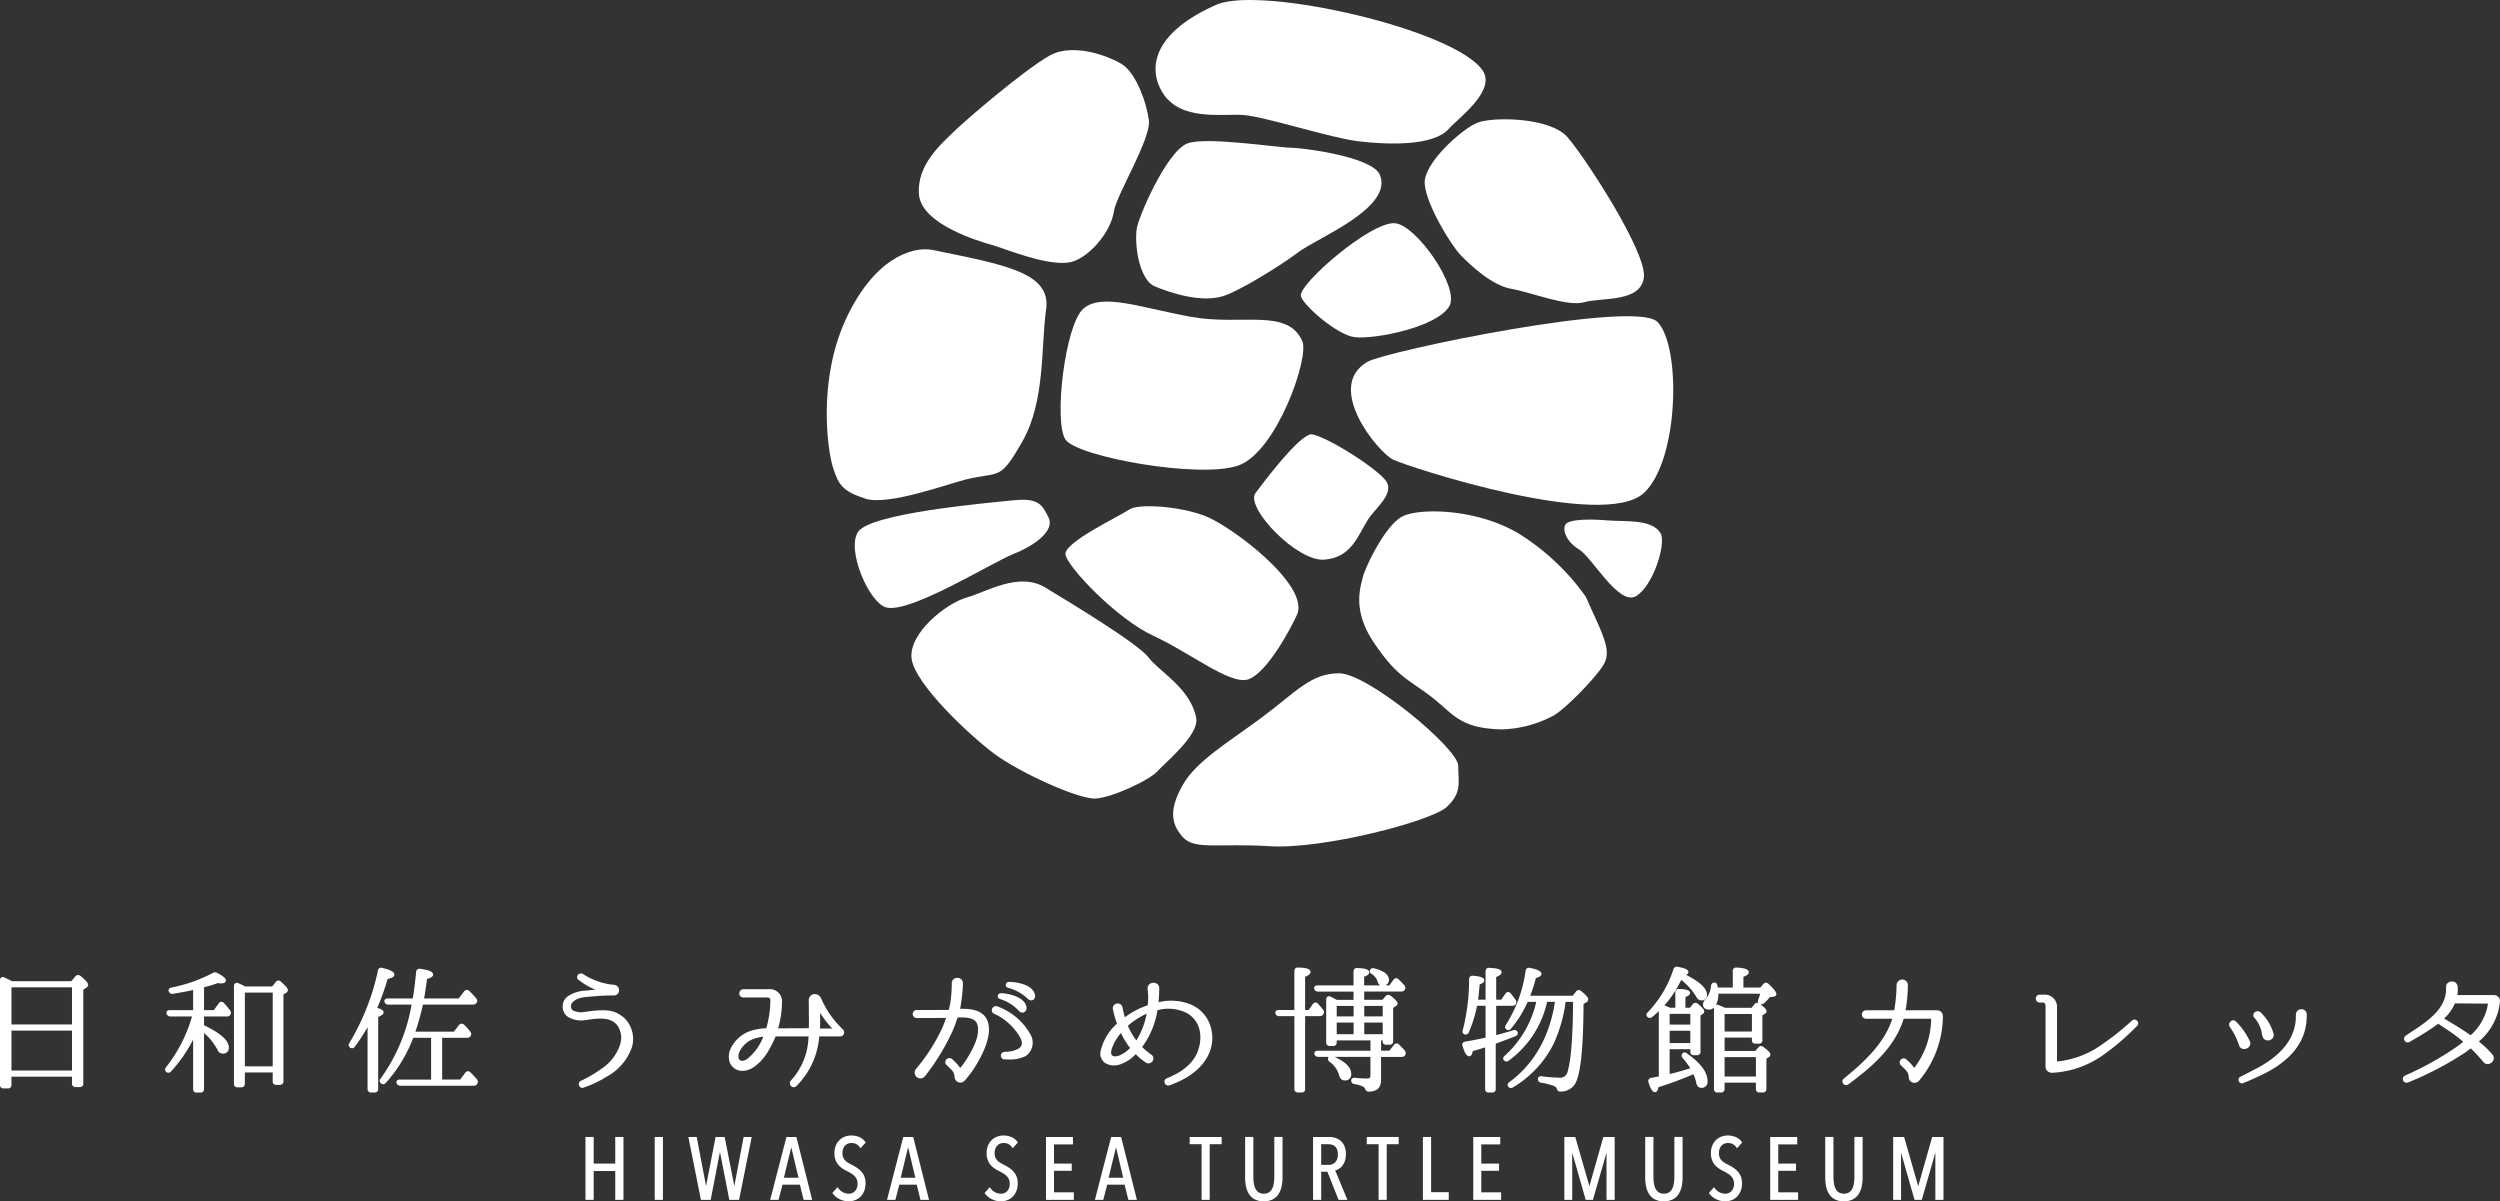
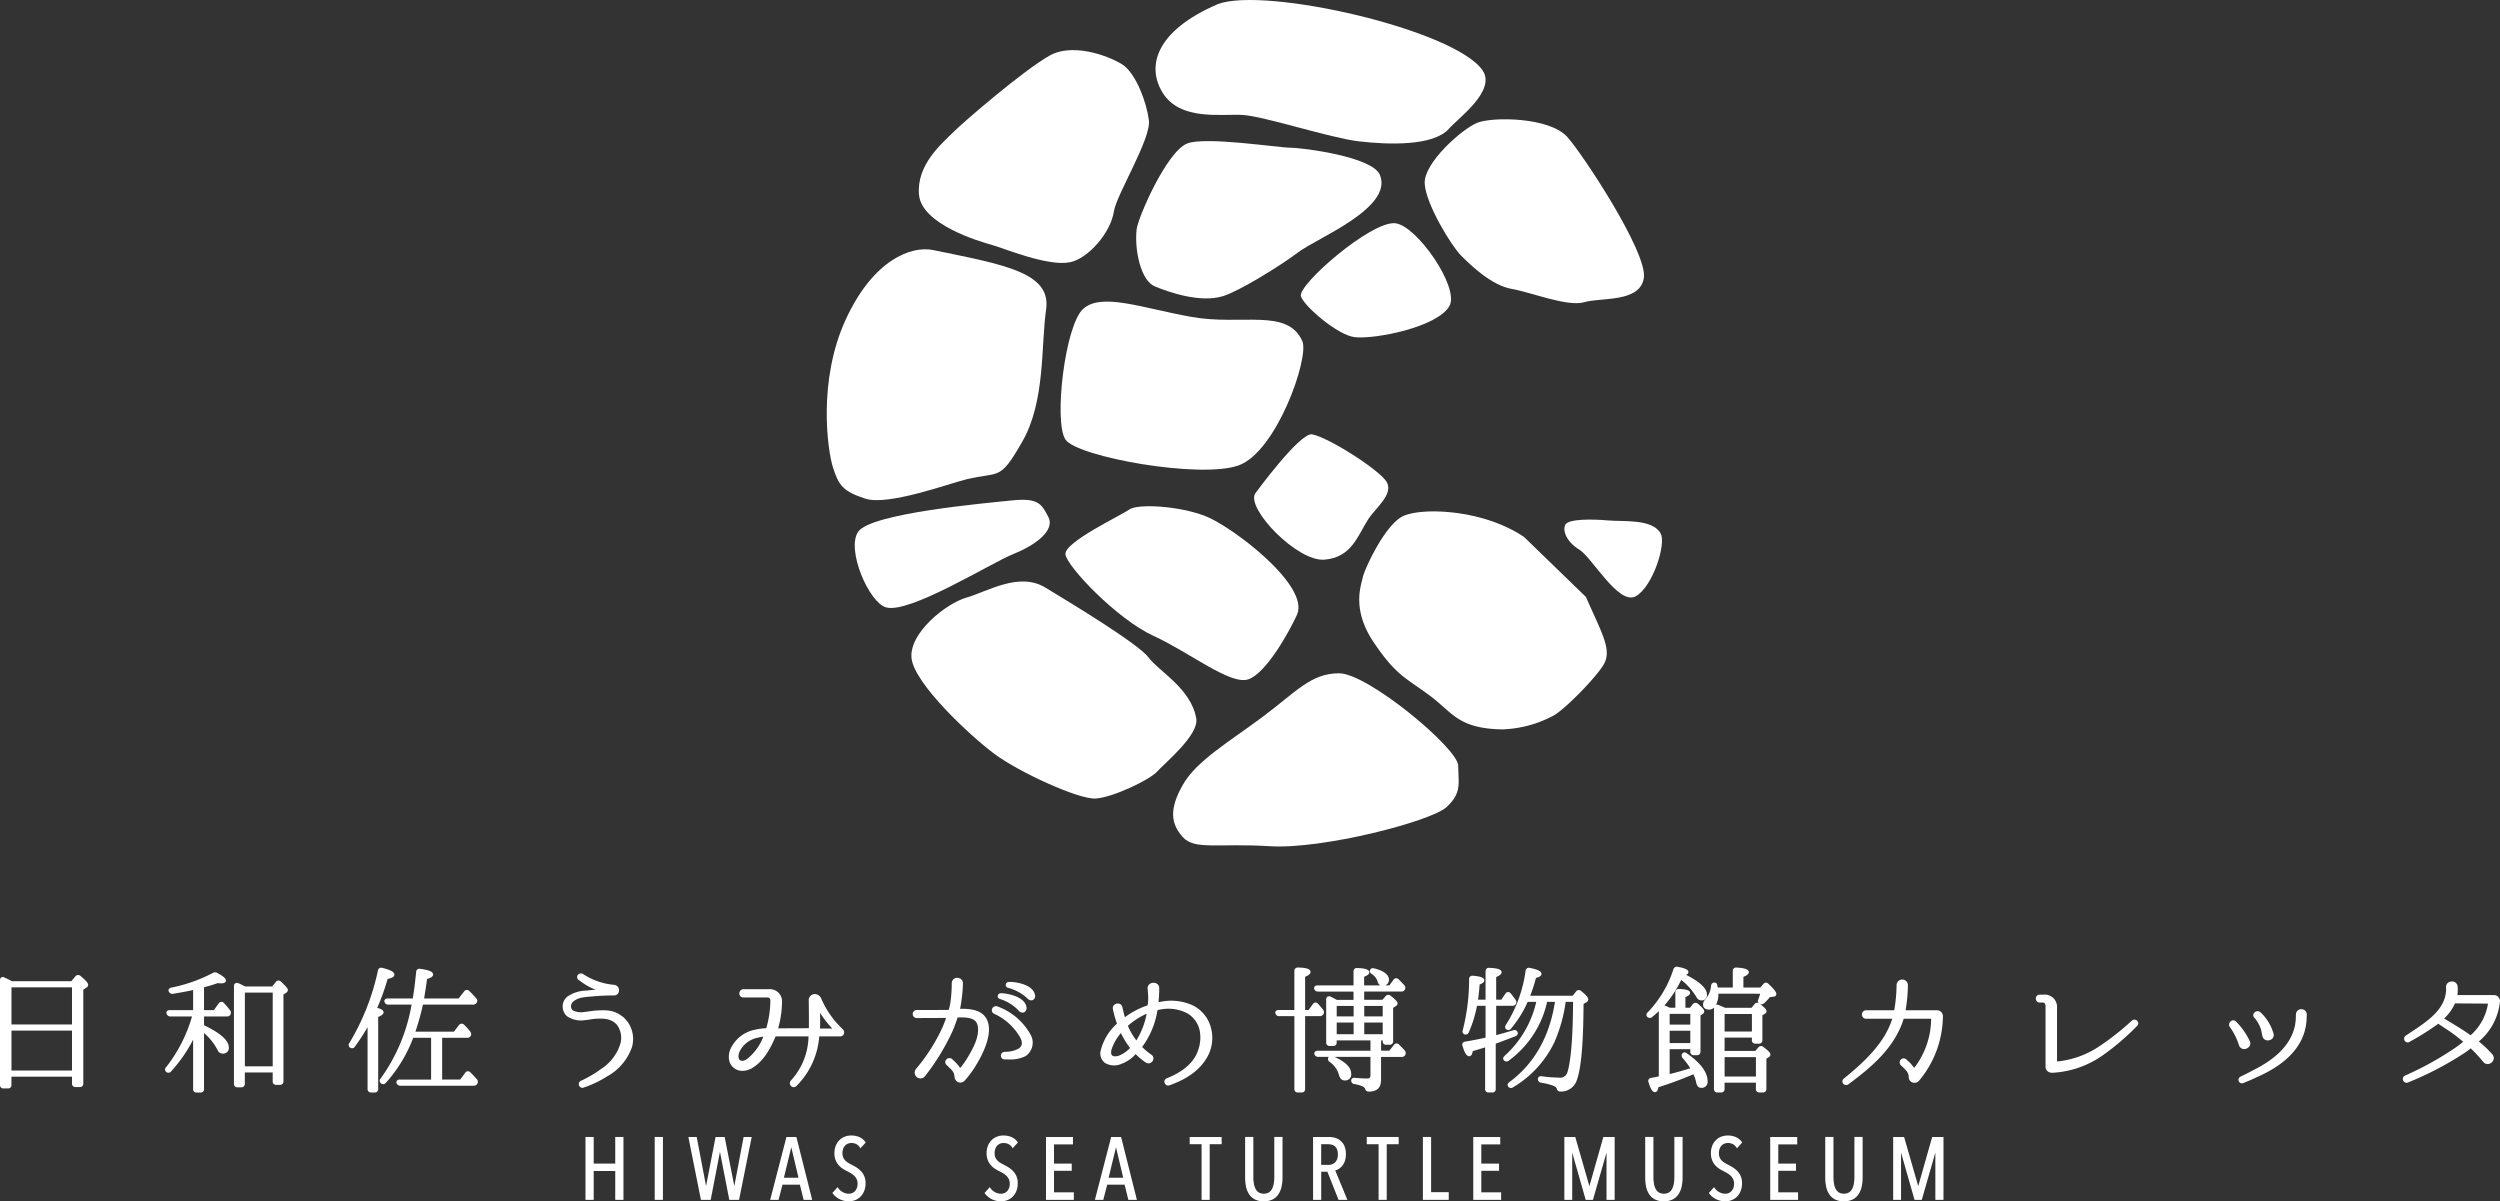
<svg xmlns="http://www.w3.org/2000/svg" width="420" height="201.82" viewBox="0 0 420 201.82">
  <rect x="0" y="0" width="420" height="201.82" fill="#333333" stroke="none" />
  <g id="グループ_533" data-name="グループ 533" transform="translate(-252.156 -128.435)">
    <g id="グループ_534" data-name="グループ 534" transform="translate(252.156 290.839)">
      <path id="パス_418" data-name="パス 418" d="M265.655,260.01a.6.6,0,0,0-.839.092l-.674.809h-9.978c-.515-.264-.92-.464-1.249-.613a.529.529,0,0,0-.53-.026.519.519,0,0,0-.229.481v17.576a.546.546,0,0,0,.6.6h.722a.546.546,0,0,0,.6-.6v-1.37H264.25v1.164a.552.552,0,0,0,.6.573h.72a.535.535,0,0,0,.58-.573V262.341l.515-.338a.55.55,0,0,0,.3-.474C266.968,261.28,266.748,260.93,265.655,260.01Zm-11.572,8.17v-6.237H264.25v6.237Zm10.168,1.031v6.716H254.083v-6.716Z" transform="translate(-252.156 -258.478)" fill="#fff" />
      <path id="パス_419" data-name="パス 419" d="M284.292,264.667a.548.548,0,0,0-.445-.2.567.567,0,0,0-.426.265l-.815,1.138h-1.652v-3.842c.923-.242,1.672-.471,2.284-.7a4.467,4.467,0,0,0,.556.04c.207,0,.836,0,.836-.481,0-.233-.168-.589-1.478-1.282a.7.7,0,0,0-.705.008,25.726,25.726,0,0,1-6.994,2.469.58.58,0,0,0-.449.341.375.375,0,0,0,.05.351.643.643,0,0,0,.709.35l.41-.072c1.206-.212,2.161-.38,2.863-.548l.086-.02v3.383h-3.911a.57.57,0,0,0-.507.207.417.417,0,0,0-.037.4.635.635,0,0,0,.638.454h3.63a24.834,24.834,0,0,1-4.37,8.544.512.512,0,0,0,.009.748.562.562,0,0,0,.83-.04,24.433,24.433,0,0,0,3.719-5.359v8.31a.534.534,0,0,0,.578.573h.652a.54.54,0,0,0,.6-.573v-9.415a9.454,9.454,0,0,1,2.31,2.915.9.9,0,0,0,.856.537.932.932,0,0,0,1-1.031c0-1.164-1.363-2.385-4.165-3.734v-1.475h3.84a.622.622,0,0,0,.561-.257.636.636,0,0,0-.03-.779A12.712,12.712,0,0,0,284.292,264.667Z" transform="translate(-246.677 -258.568)" fill="#fff" />
      <path id="パス_420" data-name="パス 420" d="M291.565,260.785a.6.6,0,0,0-.449-.161.561.561,0,0,0-.393.238l-.606.758h-4.532l-.289-.143c-.328-.162-.614-.307-.874-.416a.566.566,0,0,0-.52.041.526.526,0,0,0-.207.451v16.411a.552.552,0,0,0,.579.6h.65a.568.568,0,0,0,.6-.6v-1.9h4.679v1.484a.551.551,0,0,0,.579.6h.628a.567.567,0,0,0,.6-.6V262.96l.489-.305a.576.576,0,0,0,.257-.415C292.763,262.009,292.572,261.71,291.565,260.785Zm-1.357,1.868v12.383h-4.679V262.653Z" transform="translate(-244.391 -258.296)" fill="#fff" />
      <path id="パス_421" data-name="パス 421" d="M305.025,266.39c0-.317-.333-.552-1.07-.75a36.831,36.831,0,0,0,1.743-4.856c.788-.166,1.142-.393,1.142-.725,0-.3-.232-.7-2.025-1.135a.6.6,0,0,0-.482.041.559.559,0,0,0-.252.381,39.481,39.481,0,0,1-4.807,12.2.535.535,0,0,0,.091.75.648.648,0,0,0,.489.115.532.532,0,0,0,.334-.239,33.044,33.044,0,0,0,2.145-3.287v10.373a.567.567,0,0,0,.6.6h.606a.55.55,0,0,0,.578-.6V267.165C304.751,266.907,305.025,266.673,305.025,266.39Z" transform="translate(-240.583 -258.722)" fill="#fff" />
      <path id="パス_422" data-name="パス 422" d="M318.569,276.422a.6.6,0,0,0-.47-.168.543.543,0,0,0-.375.249l-.861,1.143h-3.028v-7.014h4.212a.629.629,0,0,0,.578-.308.6.6,0,0,0-.067-.723,8.527,8.527,0,0,0-1.047-1.169.6.6,0,0,0-.408-.173.632.632,0,0,0-.449.243l-.839,1.1h-6.47a40.987,40.987,0,0,0,1.26-4.546h8.418a.666.666,0,0,0,.591-.29.572.572,0,0,0-.067-.775,14.577,14.577,0,0,0-1.164-1.235.593.593,0,0,0-.447-.161.56.56,0,0,0-.4.238l-.931,1.193h-5.8c.178-1.021.345-2.118.493-3.271.547-.158,1.021-.368,1.021-.75,0-.464-.651-.749-2.166-.96a.578.578,0,0,0-.469.095.587.587,0,0,0-.219.43c-.2,2.013-.375,3.4-.568,4.456h-4.2a.581.581,0,0,0-.5.213.41.41,0,0,0-.036.4.626.626,0,0,0,.609.422h3.93a29.777,29.777,0,0,1-5.207,12.428.526.526,0,0,0,.022.763.566.566,0,0,0,.842-.03,23.812,23.812,0,0,0,4.616-7.584h3.007v7.014h-5.234a.591.591,0,0,0-.528.216.428.428,0,0,0-.027.416.656.656,0,0,0,.626.4h12.327a.658.658,0,0,0,.522-1.092C319.345,277.228,319,276.844,318.569,276.422Z" transform="translate(-239.555 -258.688)" fill="#fff" />
      <path id="パス_423" data-name="パス 423" d="M333.609,265.9c-.406.027-.809.085-1.166.136-.268.039-.52.075-.751.095a3.049,3.049,0,0,1-2.045-.3,1.032,1.032,0,0,1,0-1.313c.831-.774,1.719-.871,3.348-.99l.1-.007a34.447,34.447,0,0,1,3.446-.152l.083,0a.834.834,0,0,0,.849-.8.9.9,0,0,0-.844-.992,11.336,11.336,0,0,1-5.122-1.763.683.683,0,0,0-.737-.075.605.605,0,0,0,.069,1.109,10.421,10.421,0,0,0,2.692,1.55c-.52.039-.941.078-1.28.117l-.223.029a5.859,5.859,0,0,0-3.216,1,2.111,2.111,0,0,0-.8,1.576,2.182,2.182,0,0,0,.687,1.7,4.149,4.149,0,0,0,3.128.679c.279-.021.568-.065.857-.11a8.831,8.831,0,0,1,1-.117c1.545-.069,2.491.061,3.4.973a3.653,3.653,0,0,1,.6,3.284,7.765,7.765,0,0,1-3.241,4.2,19.955,19.955,0,0,1-3.421,2,.614.614,0,0,0-.232.822.583.583,0,0,0,.522.335.606.606,0,0,0,.25-.055,17.41,17.41,0,0,0,3.79-1.8,8.99,8.99,0,0,0,4.312-5.033,4.924,4.924,0,0,0-1.407-4.944C336.813,265.908,335.787,265.753,333.609,265.9Z" transform="translate(-233.481 -258.531)" fill="#fff" />
      <path id="パス_424" data-name="パス 424" d="M369.618,269.505a.62.62,0,0,0,.167-.469.72.72,0,0,0-.3-.567l-.179-.191a15.4,15.4,0,0,1-3.352-4.87,1.215,1.215,0,0,0-1.1-.8,1.025,1.025,0,0,0-.739.323,1.007,1.007,0,0,0-.282.736c.022.935.022,2.257.022,2.264.016.55.012,1.073.006,1.631,0,.252-.006.511-.006.783l-5.164.021a16.224,16.224,0,0,0,.649-4.294,2.056,2.056,0,0,0-2.185-2.287h-4.281a.719.719,0,0,0-.535,1.181.661.661,0,0,0,.512.216h4.071a.453.453,0,0,1,.467.456,17.189,17.189,0,0,1-.689,4.709,8.839,8.839,0,0,0-1.788.232,5.727,5.727,0,0,0-4.253,3.321,3.19,3.19,0,0,0-.12,2.119,2.251,2.251,0,0,0,1.92,1.482,3.229,3.229,0,0,0,2.025-.56c1.847-1.171,2.915-3.2,3.79-5.221H363.8a11.256,11.256,0,0,1-2.95,7.4l-.045.047a.677.677,0,0,0,.111.938.631.631,0,0,0,.4.15.618.618,0,0,0,.461-.213,13.113,13.113,0,0,0,3.822-8.322h3.506A.688.688,0,0,0,369.618,269.505Zm-3.872-3.041c0-.221-.005-.447-.005-.7a16.326,16.326,0,0,0,2.05,2.632h-2.067C365.763,267.741,365.755,267.145,365.747,266.464Zm-9.541,3.294a8.73,8.73,0,0,1-2.694,3.732c-.479.341-.948.422-1.221.226s-.339-.7-.147-1.287a4.284,4.284,0,0,1,3.12-2.485A7.333,7.333,0,0,1,356.206,269.758Z" transform="translate(-227.967 -258.009)" fill="#fff" />
      <path id="パス_425" data-name="パス 425" d="M386.994,263.291a7.208,7.208,0,0,1,3.216,2,.889.889,0,0,0,.627.3.633.633,0,0,0,.265-.059.8.8,0,0,0,.388-.86l0-.011c-.315-1.991-3.933-2.4-4.378-2.318a.508.508,0,0,0-.45.455A.474.474,0,0,0,386.994,263.291Z" transform="translate(-219.043 -257.874)" fill="#fff" />
      <path id="パス_426" data-name="パス 426" d="M388.15,260.826a.517.517,0,0,0-.409.485.493.493,0,0,0,.368.484,7.589,7.589,0,0,1,3.3,1.812.842.842,0,0,0,.612.3.622.622,0,0,0,.29-.069.758.758,0,0,0,.333-.89C392.227,261.012,388.721,260.727,388.15,260.826Z" transform="translate(-218.776 -258.25)" fill="#fff" />
      <path id="パス_427" data-name="パス 427" d="M387.381,266.81h0c-.9-1.193-2.529-1.353-4.055-1.353h-.168a26.3,26.3,0,0,0,.479-4.242.9.9,0,0,0-.432-.817,1.007,1.007,0,0,0-1-.017.891.891,0,0,0-.446.8,23.375,23.375,0,0,1-.228,3.211c-.065.383-.152.775-.278,1.252-.485.012-3.372.019-5.311.019a.679.679,0,1,0,0,1.352l4.87-.021c-.2.563-.4,1.1-.619,1.6a30.248,30.248,0,0,1-4.25,6.738c-.024.03-.051.061-.077.092a2.349,2.349,0,0,0-.182.232.974.974,0,0,0,.942,1.492,1,1,0,0,0,.662-.4,37.394,37.394,0,0,0,4.654-7.658c.3-.69.551-1.434.8-2.171,2.028-.071,3.245.174,3.41,1.605.206,1.731-.791,3.567-1.826,5.289a15.932,15.932,0,0,1-1.058,1.493.117.117,0,0,1-.093.047.057.057,0,0,1-.064-.031,6.463,6.463,0,0,0-.815-.961l-.455-.432a.693.693,0,0,0-.987.04.63.63,0,0,0,.016.91l.305.3c.709.677,1,.957,1.044,1.685a1.138,1.138,0,0,0,.331.74.973.973,0,0,0,.653.253l.057,0a.931.931,0,0,0,.653-.325,8.461,8.461,0,0,0,.622-.725,16.249,16.249,0,0,0,1.39-2.015C386.927,273.153,389.073,269.094,387.381,266.81Z" transform="translate(-221.863 -258.386)" fill="#fff" />
      <path id="パス_428" data-name="パス 428" d="M386.8,264.118a.7.7,0,0,0-.882.386.64.64,0,0,0,.315.84,9.711,9.711,0,0,1,4.343,3.9c.678,1.208.182,1.707-.25,1.981a4.686,4.686,0,0,1-2.2.521l-.16.014a.631.631,0,0,0,.039,1.26c.216,0,.442.008.677.008a5.784,5.784,0,0,0,2.86-.565h0a2.726,2.726,0,0,0,.813-3.635A10.437,10.437,0,0,0,386.8,264.118Z" transform="translate(-219.238 -257.446)" fill="#fff" />
      <path id="パス_429" data-name="パス 429" d="M415.927,264.676a8.773,8.773,0,0,0-5.668-.475l.009-.05c.081-.87.117-1.588.117-2.329a.851.851,0,0,0-.455-.775,1.116,1.116,0,0,0-1.109.054.875.875,0,0,0-.384.842c.025.177.046.532.047.548a9.231,9.231,0,0,1-.041,2.217,13.9,13.9,0,0,0-3.832,2.008c-.106-.373-.2-.755-.292-1.155l-.126-.543a.752.752,0,0,0-.513-.575.9.9,0,0,0-.857.194.742.742,0,0,0-.218.732,17.769,17.769,0,0,0,.684,2.42,8.885,8.885,0,0,0-2.784,4.738,2,2,0,0,0,.761,1.857,2.982,2.982,0,0,0,2.785.155,5.962,5.962,0,0,0,2.379-1.628,9.548,9.548,0,0,0,1.686,1.4.8.8,0,0,0,.811.074.864.864,0,0,0,.485-.7.759.759,0,0,0-.359-.689,10.962,10.962,0,0,1-1.539-1.284,14.067,14.067,0,0,0,2.576-6.181,6.9,6.9,0,0,1,5.041.538,4.436,4.436,0,0,1,2.055,2.891,6.241,6.241,0,0,1-.249,3.24c-.659,2.041-2.438,3.645-5.285,4.769l-.071.042a.577.577,0,0,0-.282.74.641.641,0,0,0,.587.44.624.624,0,0,0,.207-.036c3.378-1.2,5.552-2.941,6.643-5.31v0a6.518,6.518,0,0,0,.339-4.353A5.816,5.816,0,0,0,415.927,264.676Zm-7.653,1.446a13.011,13.011,0,0,1-1.727,4.483,10.919,10.919,0,0,1-1.431-2.451A12.434,12.434,0,0,1,408.274,266.122Zm-2.783,5.751a5.155,5.155,0,0,1-1.938,1.317c-.508.152-.913.122-1.1-.087-.214-.233-.2-.707.037-1.3a8.182,8.182,0,0,1,1.459-2.436A13.463,13.463,0,0,0,405.491,271.873Z" transform="translate(-215.635 -258.222)" fill="#fff" />
      <path id="パス_430" data-name="パス 430" d="M444.622,273.539a.68.68,0,0,0-.086-.751c-.349-.386-.669-.7-.963-.993a.549.549,0,0,0-.459-.187.534.534,0,0,0-.4.254l-.769.965h-1.38v-1.733h.26v.158a.541.541,0,0,0,.6.573h.581a.535.535,0,0,0,.579-.573v-5.614l.394-.265a.6.6,0,0,0,.35-.5c0-.174-.089-.43-1.174-1.29a.58.58,0,0,0-.835.087l-.535.607h-3.062v-1.389h6.236a.633.633,0,0,0,.47-1.1c-.3-.324-.609-.644-.948-.977a.579.579,0,0,0-.427-.158.607.607,0,0,0-.419.265l-.677.933h-.644a.534.534,0,0,0,.1-.086.974.974,0,0,0,.47-.826c0-.866-.824-1.518-2.449-1.935-.445-.133-.634.089-.693.207a.431.431,0,0,0-.074.33.653.653,0,0,0,.318.4,2.3,2.3,0,0,1,1.006,1.321,1,1,0,0,0,.424.591h-2.7V260.4c.465-.176.861-.391.861-.733,0-.454-.621-.679-2-.732a.576.576,0,0,0-.471.137.562.562,0,0,0-.174.435v2.352h-6.027a.588.588,0,0,0-.527.216.409.409,0,0,0-.036.4.625.625,0,0,0,.611.422h5.979v1.389H433.12c-.355-.194-.689-.37-1-.521a.536.536,0,0,0-.546-.021.522.522,0,0,0-.236.476v7.223a.555.555,0,0,0,.6.594h.582a.538.538,0,0,0,.578-.594v-.341h5.68v1.733h-8.842a.594.594,0,0,0-.527.216.43.43,0,0,0-.026.418.673.673,0,0,0,.623.4h1.76a.413.413,0,0,0-.041.052.58.58,0,0,0,.163.768,3.936,3.936,0,0,1,1.571,2.112c.106.439.328,1.023,1.013,1.023a.989.989,0,0,0,1.068-1.123c0-1.046-.915-1.974-2.8-2.833h6.034v3.107c0,.371-.148.523-.513.523a20.224,20.224,0,0,1-2.075-.115.66.66,0,0,0-.515.127.407.407,0,0,0-.131.309.587.587,0,0,0,.537.616,5.669,5.669,0,0,1,1.3.351.853.853,0,0,1,.508.476.608.608,0,0,0,.556.437.686.686,0,0,0,.071,0,2.712,2.712,0,0,0,1.006-.172c.689-.236,1.039-.855,1.039-1.842v-3.815h3.444A.618.618,0,0,0,444.622,273.539Zm-6.889-6.471v-1.758h3.1v1.758Zm3.1,1.031v1.961h-3.1V268.1Zm-4.884,0v1.961h-2.843V268.1Zm0-2.789v1.758h-2.843v-1.758Z" transform="translate(-208.539 -258.714)" fill="#fff" />
      <path id="パス_431" data-name="パス 431" d="M427.284,279.286a.55.55,0,0,0,.6.573h.628a.534.534,0,0,0,.578-.573V267.037h2.446a.7.7,0,0,0,.613-.313.637.637,0,0,0-.037-.768c-.249-.318-.553-.665-.846-.994a.525.525,0,0,0-.871.042l-.72,1h-.585v-5.578c.611-.25.908-.511.908-.8,0-.5-.643-.73-2.092-.758a.558.558,0,0,0-.624.575V266h-2.631a.585.585,0,0,0-.5.213.415.415,0,0,0-.037.4.605.605,0,0,0,.611.422h2.561Z" transform="translate(-209.83 -258.727)" fill="#fff" />
      <path id="パス_432" data-name="パス 432" d="M467.147,277.853c.748-1.952,1.125-6.167,1.155-12.883l.417-.233a.606.606,0,0,0,.373-.52c0-.224-.142-.567-1.208-1.419a.558.558,0,0,0-.855.111l-.537.689h-7.149a25.223,25.223,0,0,0,.963-2.985c.456-.12.925-.305.925-.669,0-.441-.547-.729-1.953-1.027a.572.572,0,0,0-.714.488,22.466,22.466,0,0,1-3.324,9.11c-.243.427-.042.647.1.743a.553.553,0,0,0,.785-.141,18.421,18.421,0,0,0,2.789-4.486h1.441a17.347,17.347,0,0,1-5.312,9.067.67.67,0,0,0-.248.447.391.391,0,0,0,.121.282.559.559,0,0,0,.82.079,16.657,16.657,0,0,0,6.443-9.875H463.5c-.909,5.862-3.484,10.4-7.664,13.483a.635.635,0,0,0-.289.425.462.462,0,0,0,.128.358.575.575,0,0,0,.8.077,17.7,17.7,0,0,0,6.878-7.458,25.132,25.132,0,0,0,1.945-6.884h1.244c-.031,5.957-.356,9.953-.965,11.881a1.263,1.263,0,0,1-1.386.846,24.175,24.175,0,0,1-2.89-.226.593.593,0,0,0-.51.1.457.457,0,0,0-.157.358.6.6,0,0,0,.516.614,11.3,11.3,0,0,1,2.071.512c.434.176.543.37.586.493a.578.578,0,0,0,.551.487q.035,0,.075,0A2.78,2.78,0,0,0,467.147,277.853Z" transform="translate(-202.267 -258.72)" fill="#fff" />
      <path id="パス_433" data-name="パス 433" d="M458.608,269.842a.539.539,0,0,0-.734-.452l-.108.032c-.811.246-1.723.522-2.78.785v-4.916h2.7a.655.655,0,0,0,.568-.244.634.634,0,0,0-.008-.759c-.32-.449-.568-.773-.821-1.083a.585.585,0,0,0-.447-.232.558.558,0,0,0-.435.267l-.7,1.019h-.857v-3.8c.548-.241.906-.477.906-.814,0-.454-.642-.68-2.067-.733a.543.543,0,0,0-.447.132.574.574,0,0,0-.177.44v4.775h-1.265c.117-.74.2-1.654.27-2.553.474-.181.779-.375.779-.69,0-.445-.553-.669-1.907-.778a.6.6,0,0,0-.472.137.571.571,0,0,0-.174.432,34.2,34.2,0,0,1-1.058,8.568.526.526,0,0,0,.263.705.574.574,0,0,0,.748-.33,20.681,20.681,0,0,0,1.376-4.459H453.2v5.346c-.994.231-2.111.447-3.395.664a.565.565,0,0,0-.452.254.525.525,0,0,0-.029.476c.378,1.219.715,1.738,1.128,1.738s.552-.547.6-.872c.669-.188,1.365-.4,2.075-.621v7a.54.54,0,0,0,.6.573h.582a.54.54,0,0,0,.6-.573V271.65q1.221-.447,3.281-1.235C458.638,270.224,458.631,269.946,458.608,269.842Z" transform="translate(-203.626 -258.718)" fill="#fff" />
      <path id="パス_434" data-name="パス 434" d="M484.384,278.012c0-1.51-1.169-3.089-3.456-4.679a.524.524,0,0,0-.741-.042.588.588,0,0,0,0,.805,12.7,12.7,0,0,1,1.291,1.727c-1.433.444-2.572.76-3.469.966V272.62h3.471v.41a.55.55,0,0,0,.579.594h.535a.566.566,0,0,0,.6-.594v-6.074l.336-.233a.512.512,0,0,0,.292-.46c0-.2-.128-.488-1.067-1.279a.585.585,0,0,0-.857.064l-.466.6h-.773v-1.788c.558-.239.79-.441.79-.68,0-.426-.552-.632-1.837-.684a.591.591,0,0,0-.472.137.569.569,0,0,0-.174.434v2.582h-.928c-.318-.15-.609-.278-.9-.393a18.466,18.466,0,0,0,2.813-4.279,10.406,10.406,0,0,1,2.578,2.916.946.946,0,0,0,.8.525.853.853,0,0,0,.952-.94c0-1.061-1.12-2.132-3.512-3.352.232-.1.394-.245.394-.464,0-.388-.518-.646-1.789-.89a.6.6,0,0,0-.729.405,18.756,18.756,0,0,1-4.316,7.247.5.5,0,0,0-.093.739.583.583,0,0,0,.821.059c.437-.361.813-.69,1.134-1v10.964l-.259.052c-.323.069-.669.137-1.044.2a.579.579,0,0,0-.416.28.511.511,0,0,0-.014.446c.449,1.5.831,1.672,1.079,1.672.4,0,.53-.5.581-.83a61.414,61.414,0,0,0,5.887-2.183,6.248,6.248,0,0,1,.471,1.438c.157.735.587.845.83.845A.987.987,0,0,0,484.384,278.012Zm-6.374-9.532v-1.8h3.471v1.8Zm3.471,1.031v2.076h-3.471v-2.076Z" transform="translate(-197.509 -258.756)" fill="#fff" />
      <path id="パス_435" data-name="パス 435" d="M492.393,274.177l.359-.237a.5.5,0,0,0,.314-.459c0-.236-.206-.542-1.21-1.284a.554.554,0,0,0-.82.1l-.513.584h-5.156v-2.238h4.587v.411a.54.54,0,0,0,.579.6h.582a.545.545,0,0,0,.6-.6V266.89l.429-.264a.478.478,0,0,0,.269-.414c0-.193-.13-.486-1.068-1.193a.671.671,0,0,0,.644-.147,7.405,7.405,0,0,0,.974-1.027l.619-.079c.434-.052.481-.338.481-.457s0-.465-1.315-1.685a.6.6,0,0,0-.455-.214.539.539,0,0,0-.405.219l-.512.6h-2.85v-1.8c.627-.233.909-.476.909-.779,0-.452-.653-.7-2.048-.778a.6.6,0,0,0-.472.137.571.571,0,0,0-.174.435v2.786h-2.525c-.017-.1-.036-.2-.062-.3-.055-.474-.334-.53-.394-.52a.525.525,0,0,0-.444.086.6.6,0,0,0-.224.44,3.913,3.913,0,0,1-.988,2.313,1.216,1.216,0,0,0-.363.816c0,.262.1.871,1.021.871a1.111,1.111,0,0,0,.818-.337c0,.012,0,.025,0,.037v13.622a.555.555,0,0,0,.6.6h.582a.555.555,0,0,0,.6-.6v-1.051h5.263v1.051a.551.551,0,0,0,.579.6h.6a.551.551,0,0,0,.579-.6Zm-1.058-10.912a6.731,6.731,0,0,1-.32.977.568.568,0,0,0,.068.6.539.539,0,0,0-.683.172l-.51.624h-4.444c-.356-.173-.719-.329-1.139-.49a.626.626,0,0,0-.381-.025,3.79,3.79,0,0,0,.394-1.861Zm-1.381,3.406v2.946h-4.587v-2.946Zm.675,7.245v3.266h-5.263v-3.266Z" transform="translate(-195.634 -258.727)" fill="#fff" />
      <path id="パス_436" data-name="パス 436" d="M516.446,265.653h-5.3a25.987,25.987,0,0,0,.389-4.272.953.953,0,0,0-1.9-.027,26.68,26.68,0,0,1-.394,4.3h-4.726a.711.711,0,0,0,0,1.422h4.392c-1.265,4.055-4.657,7.229-8.143,10.058a.585.585,0,0,0-.1.837.642.642,0,0,0,.5.249.6.6,0,0,0,.37-.128c3.7-2.737,7.77-6.07,9.294-11.016h4.613a13.705,13.705,0,0,1-2.761,8.155.107.107,0,0,1-.083.047.147.147,0,0,1-.074-.032,6.482,6.482,0,0,0-.988-1.092l-.232-.228a.678.678,0,0,0-.966.951l.354.328c.665.654.968.952.99,1.746a.983.983,0,0,0,.345.682,1.024,1.024,0,0,0,1.39-.153,17.062,17.062,0,0,0,4-10.839A.981.981,0,0,0,516.446,265.653Z" transform="translate(-191.009 -258.33)" fill="#fff" />
      <path id="パス_437" data-name="パス 437" d="M542.761,266.877a44.453,44.453,0,0,1-5.62,4.412,15.343,15.343,0,0,1-6.9,2.457c-.034,0-.072-.017-.072-.044v-8.96a2.065,2.065,0,0,0-2.231-2.219h-.674a.637.637,0,0,0-.657.658.65.65,0,0,0,.657.67h.558c.232,0,.42.257.42.571v10.194a.982.982,0,0,0,.318.748,1.168,1.168,0,0,0,.785.288c.04,0,.079,0,.119-.006A16.145,16.145,0,0,0,538,272.612a41.568,41.568,0,0,0,5.634-4.848.582.582,0,0,0,.016-.829A.631.631,0,0,0,542.761,266.877Z" transform="translate(-184.59 -257.828)" fill="#fff" />
      <path id="パス_438" data-name="パス 438" d="M564.523,264.491h-.029a.871.871,0,0,0-.91.825c-.022.324-.022.692-.022.692-.151,3.5-2.541,6.424-7.107,8.695l0,0c-.014.007-1.285.688-2.213,1.123a.593.593,0,0,0-.26.763.557.557,0,0,0,.526.349.7.7,0,0,0,.214-.035l.24-.1c.779-.322,1.393-.577,2.066-.907,5.359-2.352,8.169-5.642,8.347-9.778,0,0,.024-.44.024-.742A.869.869,0,0,0,564.523,264.491Z" transform="translate(-177.863 -257.344)" fill="#fff" />
      <path id="パス_439" data-name="パス 439" d="M557.155,267.635a3.922,3.922,0,0,1,.182.739,4.28,4.28,0,0,0,.136.607.881.881,0,0,0,.643.654.972.972,0,0,0,.254.032,1.053,1.053,0,0,0,.755-.312.849.849,0,0,0,.186-.866v0a7.753,7.753,0,0,0-2.226-3.59.747.747,0,0,0-1.023.146.6.6,0,0,0,.083.85A5.627,5.627,0,0,1,557.155,267.635Z" transform="translate(-177.371 -257.279)" fill="#fff" />
      <path id="パス_440" data-name="パス 440" d="M554.354,270.237a.871.871,0,0,0,.724.57.827.827,0,0,0,.11.006,1.11,1.11,0,0,0,.891-.457.853.853,0,0,0,.045-.9,11.489,11.489,0,0,0-2.324-3.285.618.618,0,0,0-.895.015.7.7,0,0,0-.082.97,10.83,10.83,0,0,1,1.453,2.87Z" transform="translate(-178.175 -256.976)" fill="#fff" />
      <path id="パス_441" data-name="パス 441" d="M592.406,264.1a1.019,1.019,0,0,0-.289-.751.962.962,0,0,0-.684-.315h-6.185a5.675,5.675,0,0,0,.042-1.382.919.919,0,0,0-1.022-.9,1.008,1.008,0,0,0-.649.265.911.911,0,0,0-.278.73c.179,3.5-3.021,5.619-5.843,7.488-.323.213-.639.421-.941.629a.612.612,0,0,0-.15.849.574.574,0,0,0,.814.181l.322-.186a45.5,45.5,0,0,0,4.5-2.859c.317.223.685.47,1.078.733a25.874,25.874,0,0,1,3.1,2.3c-.359.3-.776.622-1.276.972a52.515,52.515,0,0,1-8.493,4.708.613.613,0,0,0-.314.823.62.62,0,0,0,.561.386.67.67,0,0,0,.263-.056,54.686,54.686,0,0,0,9.526-4.98c.363-.244.705-.513,1-.751a23.686,23.686,0,0,1,2.109,2.283.933.933,0,0,0,.885.345,1.1,1.1,0,0,0,.831-.684.931.931,0,0,0-.2-.938,16.256,16.256,0,0,0-2.264-2.156,9.986,9.986,0,0,0,3.55-6.709Zm-2.016.37a8.874,8.874,0,0,1-2.922,5.316c-1.325-.948-2.76-1.8-4.149-2.634l-.307-.178a7.411,7.411,0,0,0,1.821-2.543Z" transform="translate(-172.408 -258.267)" fill="#fff" />
      <g id="グループ_533-2" data-name="グループ 533" transform="translate(98.36 28.361)">
        <path id="パス_442" data-name="パス 442" d="M336.087,286.182h-3.622v-4.471h-1.379v10.565h1.379V287.43h3.622v4.846h1.38V281.711h-1.38Z" transform="translate(-331.085 -281.465)" fill="#fff" />
        <rect id="長方形_1730" data-name="長方形 1730" width="1.379" height="10.565" transform="translate(11.633 0.246)" fill="#fff" />
        <path id="パス_443" data-name="パス 443" d="M352.677,289.959l-1.626-8.248h-1.523l-1.6,8.244-1.572-8.244h-1.4l2.11,10.565h1.64l1.556-8.064,1.571,8.064h1.639l2.082-10.353.042-.211h-1.359Z" transform="translate(-327.67 -281.465)" fill="#fff" />
        <path id="パス_444" data-name="パス 444" d="M358.718,281.711l-2.732,10.564h1.407l.66-2.552h2.922l.631,2.552h1.436l-2.656-10.564Zm2.026,6.852h-2.456l1.241-5.129Z" transform="translate(-324.955 -281.465)" fill="#fff" />
        <path id="パス_445" data-name="パス 445" d="M366.537,283.172a1.317,1.317,0,0,1,.472-.3,1.784,1.784,0,0,1,1.341.067,1.547,1.547,0,0,1,.619.538l.127.182.875-.98-.087-.116a2.463,2.463,0,0,0-1.018-.8,3.451,3.451,0,0,0-1.337-.25,3,3,0,0,0-1.044.183,2.633,2.633,0,0,0-.9.565,2.7,2.7,0,0,0-.636.94,3.373,3.373,0,0,0-.233,1.3,3.115,3.115,0,0,0,.187,1.124,2.866,2.866,0,0,0,.493.837,3.4,3.4,0,0,0,.7.616,6.44,6.44,0,0,0,.826.465,7.311,7.311,0,0,1,.651.365,3,3,0,0,1,.532.435,1.924,1.924,0,0,1,.363.541,1.714,1.714,0,0,1,.132.693,1.769,1.769,0,0,1-.427,1.277,1.4,1.4,0,0,1-1.054.436,2.117,2.117,0,0,1-.961-.241,2.146,2.146,0,0,1-.788-.68l-.128-.181-.874.981.087.115a3.145,3.145,0,0,0,1.14.932,3.4,3.4,0,0,0,1.538.35,2.92,2.92,0,0,0,1.093-.207,2.621,2.621,0,0,0,.9-.6,2.806,2.806,0,0,0,.6-.953,3.49,3.49,0,0,0,.218-1.269,3,3,0,0,0-.2-1.149,2.854,2.854,0,0,0-.548-.861,3.987,3.987,0,0,0-.759-.633,8.2,8.2,0,0,0-.832-.472,6.594,6.594,0,0,1-.607-.336,2.4,2.4,0,0,1-.493-.405,1.721,1.721,0,0,1-.325-.51,1.767,1.767,0,0,1-.118-.682,2.083,2.083,0,0,1,.133-.784A1.586,1.586,0,0,1,366.537,283.172Z" transform="translate(-322.891 -281.514)" fill="#fff" />
-         <path id="パス_446" data-name="パス 446" d="M374.467,281.711l-2.732,10.564h1.407l.66-2.552h2.922l.631,2.552h1.436l-2.656-10.564Zm2.026,6.852h-2.456l1.241-5.129Z" transform="translate(-321.077 -281.465)" fill="#fff" />
        <path id="パス_447" data-name="パス 447" d="M387.054,283.172a1.312,1.312,0,0,1,.471-.3,1.787,1.787,0,0,1,1.342.067,1.535,1.535,0,0,1,.618.538l.128.182.875-.98-.087-.116a2.479,2.479,0,0,0-1.018-.8,3.457,3.457,0,0,0-1.338-.25A2.989,2.989,0,0,0,387,281.7a2.622,2.622,0,0,0-.9.565,2.718,2.718,0,0,0-.637.94,3.372,3.372,0,0,0-.233,1.3,3.115,3.115,0,0,0,.188,1.124,2.812,2.812,0,0,0,.493.837,3.342,3.342,0,0,0,.7.616,6.359,6.359,0,0,0,.826.465c.223.111.442.234.651.365a3,3,0,0,1,.532.435,1.951,1.951,0,0,1,.363.541,1.714,1.714,0,0,1,.131.693,1.768,1.768,0,0,1-.426,1.277,1.4,1.4,0,0,1-1.054.436,2.189,2.189,0,0,1-1.748-.921l-.128-.181-.875.981.087.115a3.161,3.161,0,0,0,1.142.932,3.4,3.4,0,0,0,1.538.35,2.908,2.908,0,0,0,1.092-.207,2.626,2.626,0,0,0,.9-.6,2.825,2.825,0,0,0,.6-.953,3.49,3.49,0,0,0,.217-1.269,3,3,0,0,0-.2-1.149,2.875,2.875,0,0,0-.547-.861,3.988,3.988,0,0,0-.759-.633,8.09,8.09,0,0,0-.834-.472,6.562,6.562,0,0,1-.606-.336,2.4,2.4,0,0,1-.493-.405,1.675,1.675,0,0,1-.325-.51,1.767,1.767,0,0,1-.118-.682,2.083,2.083,0,0,1,.133-.784A1.568,1.568,0,0,1,387.054,283.172Z" transform="translate(-317.84 -281.514)" fill="#fff" />
        <path id="パス_448" data-name="パス 448" d="M394.514,287.4h2.978v-1.218h-2.978v-3.224H397.7v-1.247h-4.533v10.565h4.68v-1.262h-3.33Z" transform="translate(-315.802 -281.465)" fill="#fff" />
        <path id="パス_449" data-name="パス 449" d="M402.494,281.711l-2.732,10.564h1.406l.66-2.552h2.924l.629,2.552h1.436l-2.656-10.564Zm2.025,6.852h-2.456l1.241-5.129Z" transform="translate(-314.177 -281.465)" fill="#fff" />
        <path id="パス_450" data-name="パス 450" d="M412.539,282.929h2v9.346H415.9v-9.346h2.01v-1.218h-5.37Z" transform="translate(-311.032 -281.465)" fill="#fff" />
        <path id="パス_451" data-name="パス 451" d="M424.913,288.392a7.022,7.022,0,0,1-.081,1.093,3,3,0,0,1-.275.913,1.613,1.613,0,0,1-.535.618,1.784,1.784,0,0,1-1.743,0,1.64,1.64,0,0,1-.53-.619,3.056,3.056,0,0,1-.277-.921,7.444,7.444,0,0,1-.078-1.085v-6.681h-1.38v6.812a7.464,7.464,0,0,0,.15,1.528,3.643,3.643,0,0,0,.517,1.281,2.61,2.61,0,0,0,.976.875,3.2,3.2,0,0,0,1.482.314,3.264,3.264,0,0,0,1.49-.314,2.6,2.6,0,0,0,.981-.875,3.763,3.763,0,0,0,.525-1.28,7.161,7.161,0,0,0,.16-1.529v-6.812h-1.381Z" transform="translate(-309.192 -281.465)" fill="#fff" />
        <path id="パス_452" data-name="パス 452" d="M433.383,287.136a2.232,2.232,0,0,0,.653-.532,2.7,2.7,0,0,0,.474-.841,3.509,3.509,0,0,0,.178-1.176,3.335,3.335,0,0,0-.243-1.341,2.437,2.437,0,0,0-.648-.9,2.473,2.473,0,0,0-.917-.489,3.747,3.747,0,0,0-1.039-.145h-2.669v10.564h1.366v-4.729h1.038l1.877,4.729h1.485l-2.044-4.947A2.316,2.316,0,0,0,433.383,287.136Zm-2.846-4.207h1.144a2.51,2.51,0,0,1,.636.081,1.266,1.266,0,0,1,.88.781,2.192,2.192,0,0,1,.142.845,1.86,1.86,0,0,1-.43,1.308,1.527,1.527,0,0,1-1.184.455h-1.188Z" transform="translate(-306.937 -281.465)" fill="#fff" />
        <path id="パス_453" data-name="パス 453" d="M436.41,282.929H438.4v9.346h1.365v-9.346h2.009v-1.218H436.41Z" transform="translate(-305.155 -281.465)" fill="#fff" />
        <path id="パス_454" data-name="パス 454" d="M445.359,281.711h-1.38v10.565h4.343v-1.29h-2.963Z" transform="translate(-303.292 -281.465)" fill="#fff" />
        <path id="パス_455" data-name="パス 455" d="M452.12,287.4H455.1v-1.218H452.12v-3.224H455.3v-1.247H450.77v10.565h4.68v-1.262h-3.33Z" transform="translate(-301.62 -281.465)" fill="#fff" />
        <path id="パス_456" data-name="パス 456" d="M467.256,289.971l-2.374-8.26h-1.835v10.565h1.322v-7.938l2.265,7.938h1.218l2.281-7.944v7.944H471.5V281.711H469.6Z" transform="translate(-298.597 -281.465)" fill="#fff" />
        <path id="パス_457" data-name="パス 457" d="M478.848,288.392a7.227,7.227,0,0,1-.081,1.093,3.017,3.017,0,0,1-.275.913,1.589,1.589,0,0,1-.536.618,1.782,1.782,0,0,1-1.742,0,1.619,1.619,0,0,1-.53-.619,2.99,2.99,0,0,1-.277-.921,7.461,7.461,0,0,1-.078-1.085v-6.681h-1.381v6.812a7.477,7.477,0,0,0,.15,1.528,3.667,3.667,0,0,0,.517,1.281,2.61,2.61,0,0,0,.977.874,3.181,3.181,0,0,0,1.482.315,3.254,3.254,0,0,0,1.489-.314,2.591,2.591,0,0,0,.982-.875,3.742,3.742,0,0,0,.525-1.28,7.189,7.189,0,0,0,.158-1.529v-6.812h-1.38Z" transform="translate(-295.914 -281.465)" fill="#fff" />
        <path id="パス_458" data-name="パス 458" d="M484.7,283.173a1.287,1.287,0,0,1,.47-.3,1.8,1.8,0,0,1,1.342.067,1.551,1.551,0,0,1,.617.538l.127.183.877-.981-.087-.116a2.475,2.475,0,0,0-1.019-.8,3.384,3.384,0,0,0-2.38-.067,2.63,2.63,0,0,0-.9.565,2.674,2.674,0,0,0-.637.94,3.373,3.373,0,0,0-.233,1.3,3.1,3.1,0,0,0,.188,1.123,2.837,2.837,0,0,0,.492.839,3.38,3.38,0,0,0,.7.616,6.566,6.566,0,0,0,.826.465,7.236,7.236,0,0,1,.651.365,3.019,3.019,0,0,1,.531.436,1.865,1.865,0,0,1,.363.54,1.693,1.693,0,0,1,.132.693,1.764,1.764,0,0,1-.427,1.277,1.4,1.4,0,0,1-1.054.436,2.121,2.121,0,0,1-.961-.241,2.145,2.145,0,0,1-.788-.68l-.127-.181-.875.981.087.115a3.153,3.153,0,0,0,1.14.932,3.4,3.4,0,0,0,1.538.35,2.909,2.909,0,0,0,1.093-.207,2.614,2.614,0,0,0,.9-.6,2.817,2.817,0,0,0,.6-.953,3.5,3.5,0,0,0,.218-1.269,3.015,3.015,0,0,0-.2-1.149,2.835,2.835,0,0,0-.548-.861,4.027,4.027,0,0,0-.758-.633,8.215,8.215,0,0,0-.834-.472c-.206-.1-.41-.214-.607-.336a2.4,2.4,0,0,1-.492-.4,1.707,1.707,0,0,1-.325-.511,1.767,1.767,0,0,1-.118-.682,2.089,2.089,0,0,1,.133-.784A1.527,1.527,0,0,1,484.7,283.173Z" transform="translate(-293.803 -281.514)" fill="#fff" />
        <path id="パス_459" data-name="パス 459" d="M492.154,287.4h2.978v-1.218h-2.978v-3.224h3.184v-1.247H490.8v10.565h4.68v-1.262h-3.33Z" transform="translate(-291.764 -281.465)" fill="#fff" />
        <path id="パス_460" data-name="パス 460" d="M503.118,288.392a7.229,7.229,0,0,1-.08,1.093,2.985,2.985,0,0,1-.277.913,1.586,1.586,0,0,1-.535.618,1.784,1.784,0,0,1-1.743,0,1.63,1.63,0,0,1-.53-.619,3.018,3.018,0,0,1-.275-.921,7.449,7.449,0,0,1-.08-1.085v-6.681h-1.379v6.812a7.477,7.477,0,0,0,.15,1.528,3.667,3.667,0,0,0,.517,1.281,2.606,2.606,0,0,0,.976.874,3.186,3.186,0,0,0,1.483.315,3.258,3.258,0,0,0,1.489-.314,2.6,2.6,0,0,0,.982-.875,3.766,3.766,0,0,0,.525-1.28,7.193,7.193,0,0,0,.158-1.529v-6.812h-1.381Z" transform="translate(-289.938 -281.465)" fill="#fff" />
        <path id="パス_461" data-name="パス 461" d="M513.932,281.711l-2.346,8.26-2.374-8.26h-1.835v10.565H508.7v-7.938l2.265,7.938h1.218l2.281-7.944v7.944h1.366V281.711Z" transform="translate(-287.684 -281.465)" fill="#fff" />
      </g>
    </g>
    <g id="グループ_542" data-name="グループ 542" transform="translate(391.051 128.435)">
      <g id="グループ_535" data-name="グループ 535" transform="translate(15.465 8.418)">
-         <path id="パス_462" data-name="パス 462" d="M473.478,211.747c2.626,5.979,4.353,8.771,3.074,11.195-1.105,2.094-6.8,7.923-8.65,8.811A19.557,19.557,0,0,1,459.376,234c-7.421-.165-8.221-2.781-12.2-5.732s-5.574-3.309-9.33-8.869-2.148-9.516-1.866-10.9,3.67-8.736,6.676-10.276,13.44-1.29,20.45,3.468A39.008,39.008,0,0,1,473.478,211.747Z" transform="translate(-361.405 -119.88)" fill="#fff" />
+         <path id="パス_462" data-name="パス 462" d="M473.478,211.747c2.626,5.979,4.353,8.771,3.074,11.195-1.105,2.094-6.8,7.923-8.65,8.811A19.557,19.557,0,0,1,459.376,234c-7.421-.165-8.221-2.781-12.2-5.732s-5.574-3.309-9.33-8.869-2.148-9.516-1.866-10.9,3.67-8.736,6.676-10.276,13.44-1.29,20.45,3.468Z" transform="translate(-361.405 -119.88)" fill="#fff" />
        <path id="パス_463" data-name="パス 463" d="M376.053,159.476c-.434-5,3.787-8.544,5.79-10.522s11.739-10.332,16.115-12.822,11.284.614,12.648,1.756c2.009,1.684,3.676,6.025,4.071,9.1s-5.452,12.5-5.871,15.268c-.558,3.682-4.364,7.941-7.344,8.564-3.741.783-11.219-2.372-13.182-2.909S376.488,164.5,376.053,159.476Z" transform="translate(-376.022 -135.19)" fill="#fff" />
      </g>
      <g id="グループ_536" data-name="グループ 536" transform="translate(14.221 53.127)">
-         <path id="パス_464" data-name="パス 464" d="M437.051,178.727c3.153-1.822,45-10.508,48.715-6.71,4.038,4.13,3.623,23.227-2.251,28.722-6.817,6.376-39.581-4.348-42.139-5.575S429.776,182.931,437.051,178.727Z" transform="translate(-360.435 -171.067)" fill="#fff" />
        <path id="パス_465" data-name="パス 465" d="M422.878,229.834c.482,2.805-5.341,7.539-6.581,8.931s-7.486,4.365-10.337,4.525-12.876-4.418-17.052-7.546-13.314-11.705-13.853-15.954,5.792-9.287,9.223-10.259,8.8-4.374,13.225-1.695,15.662,9.466,17.379,11.776S422.013,224.809,422.878,229.834Z" transform="translate(-375.023 -162.263)" fill="#fff" />
      </g>
      <g id="グループ_537" data-name="グループ 537" transform="translate(0 20.04)">
        <path id="パス_466" data-name="パス 466" d="M381.482,162.17c12.011,2.474,19.864,3.762,18.981,9.981s-.118,15.393-3.977,22.159-3.744,5.011-9.426,6.378c-2.76.664-13.124,4.49-16.933,3.255s-4.5-2.246-5.455-5.2-2.566-14.668,2.1-24.844S377.86,161.424,381.482,162.17Z" transform="translate(-363.612 -140.201)" fill="#fff" />
        <path id="パス_467" data-name="パス 467" d="M468.165,147.472c-2.993-3.326-12.508-3.4-15.085-2.378s-9.047,6.762-8.859,10.215,4.464,10.457,6.127,12.12,5.134,5,8.469,5.579,9.4,3.064,12.228,2.231,9.427.126,10-4.125S470.856,150.462,468.165,147.472Z" transform="translate(-343.768 -144.516)" fill="#fff" />
      </g>
      <g id="グループ_538" data-name="グループ 538" transform="translate(40.097 23.706)">
        <path id="パス_468" data-name="パス 468" d="M413.9,147.859c-3.469,1.372-8.27,12.453-8.5,14.423-.383,3.347.657,8.595,3.061,9.587s7.657,2.815,11.46,1.632c2.724-.847,9.517-5.017,12.675-7.4s15.935-7.407,13.679-12.96c-1.255-3.088-13.068-4.574-15.059-4.574S416.955,146.648,413.9,147.859Z" transform="translate(-393.44 -147.458)" fill="#fff" />
        <path id="パス_469" data-name="パス 469" d="M443.358,158.532c-4.053-.375-16.33,10.3-15.823,12.25.408,1.568,6.122,6.554,9.049,6.89,3.393.39,13.932-1.69,15.911-5.251C454.215,169.323,446.979,158.867,443.358,158.532Z" transform="translate(-387.976 -144.734)" fill="#fff" />
        <path id="パス_470" data-name="パス 470" d="M434.687,214.926c2.248-4.921-10.94-14.85-15.368-16.583s-11.385-2.119-12.795-1.115-10.96,5.493-10.732,7.526,8.645,10.888,14.785,13.7,12.944,8.343,15.956,7.3S433.422,217.7,434.687,214.926Z" transform="translate(-395.788 -135.339)" fill="#fff" />
      </g>
      <g id="グループ_540" data-name="グループ 540" transform="translate(4.703)">
        <path id="パス_471" data-name="パス 471" d="M421.39,196.954c-1.478,2.551,7.09,11.452,11.634,11.09s5.577-3.952,7.333-6.732c1.218-1.928,4.3-4.192,3.162-6.283-1.07-1.963-9.87-7.586-12.558-8.035C428.9,186.648,421.39,196.954,421.39,196.954Z" transform="translate(-354.132 -114.021)" fill="#fff" />
        <path id="パス_472" data-name="パス 472" d="M425.341,226.521c5.632-4.2,8.093-7.319,12.849-7.319,4.839,0,20.013,12.649,20.013,15.516s.679,4.521-1.935,6.944S435.4,248.8,426.6,248.254s-12.674.693-14.679-1.547-2.3-4.672,0-8.74S419.709,230.724,425.341,226.521Z" transform="translate(-356.82 -106.089)" fill="#fff" />
        <g id="グループ_539" data-name="グループ 539">
          <path id="パス_473" data-name="パス 473" d="M418.419,129.118c-10.46,4.5-12.024,10.418-9.316,14.855,2.968,4.863,10.019,3.538,13.571,3.781s14.681,3.864,19.358,4.418c4.964.586,12.6.845,15.192-2.111,1.571-1.79,7.986-6.39,5.656-9.8C458.217,133.425,426.4,126.147,418.419,129.118Z" transform="translate(-357.403 -128.435)" fill="#fff" />
          <path id="パス_474" data-name="パス 474" d="M372.623,213.883c3.923,1.145,17.612-7.439,21.454-8.981s6.958-4.007,5.842-6.181-1.672-3.261-6.071-2.806-23.8,2.142-25.9,5.281C365.937,204.193,369.764,213.049,372.623,213.883Z" transform="translate(-367.386 -111.848)" fill="#fff" />
        </g>
      </g>
      <g id="グループ_541" data-name="グループ 541" transform="translate(39.286 50.668)">
        <path id="パス_475" data-name="パス 475" d="M435.747,175.74c-2.512-5.641-10.189-2.542-18.694-4.086-8.351-1.515-14.934-4.068-18.065-1.394s-5.032,19.112-3.027,22.021,22.633,6.628,29.055,4.34S436.959,178.461,435.747,175.74Z" transform="translate(-395.137 -169.093)" fill="#fff" />
        <path id="パス_476" data-name="パス 476" d="M479.237,200.834c-1.376-2.538-6.282-1.974-8.882-2.211s-6.587-.278-7.131.7.181,2.9,2.328,4.2,6.634,9.486,9.515,7.826S480.168,202.552,479.237,200.834Z" transform="translate(-378.416 -161.858)" fill="#fff" />
      </g>
    </g>
  </g>
</svg>